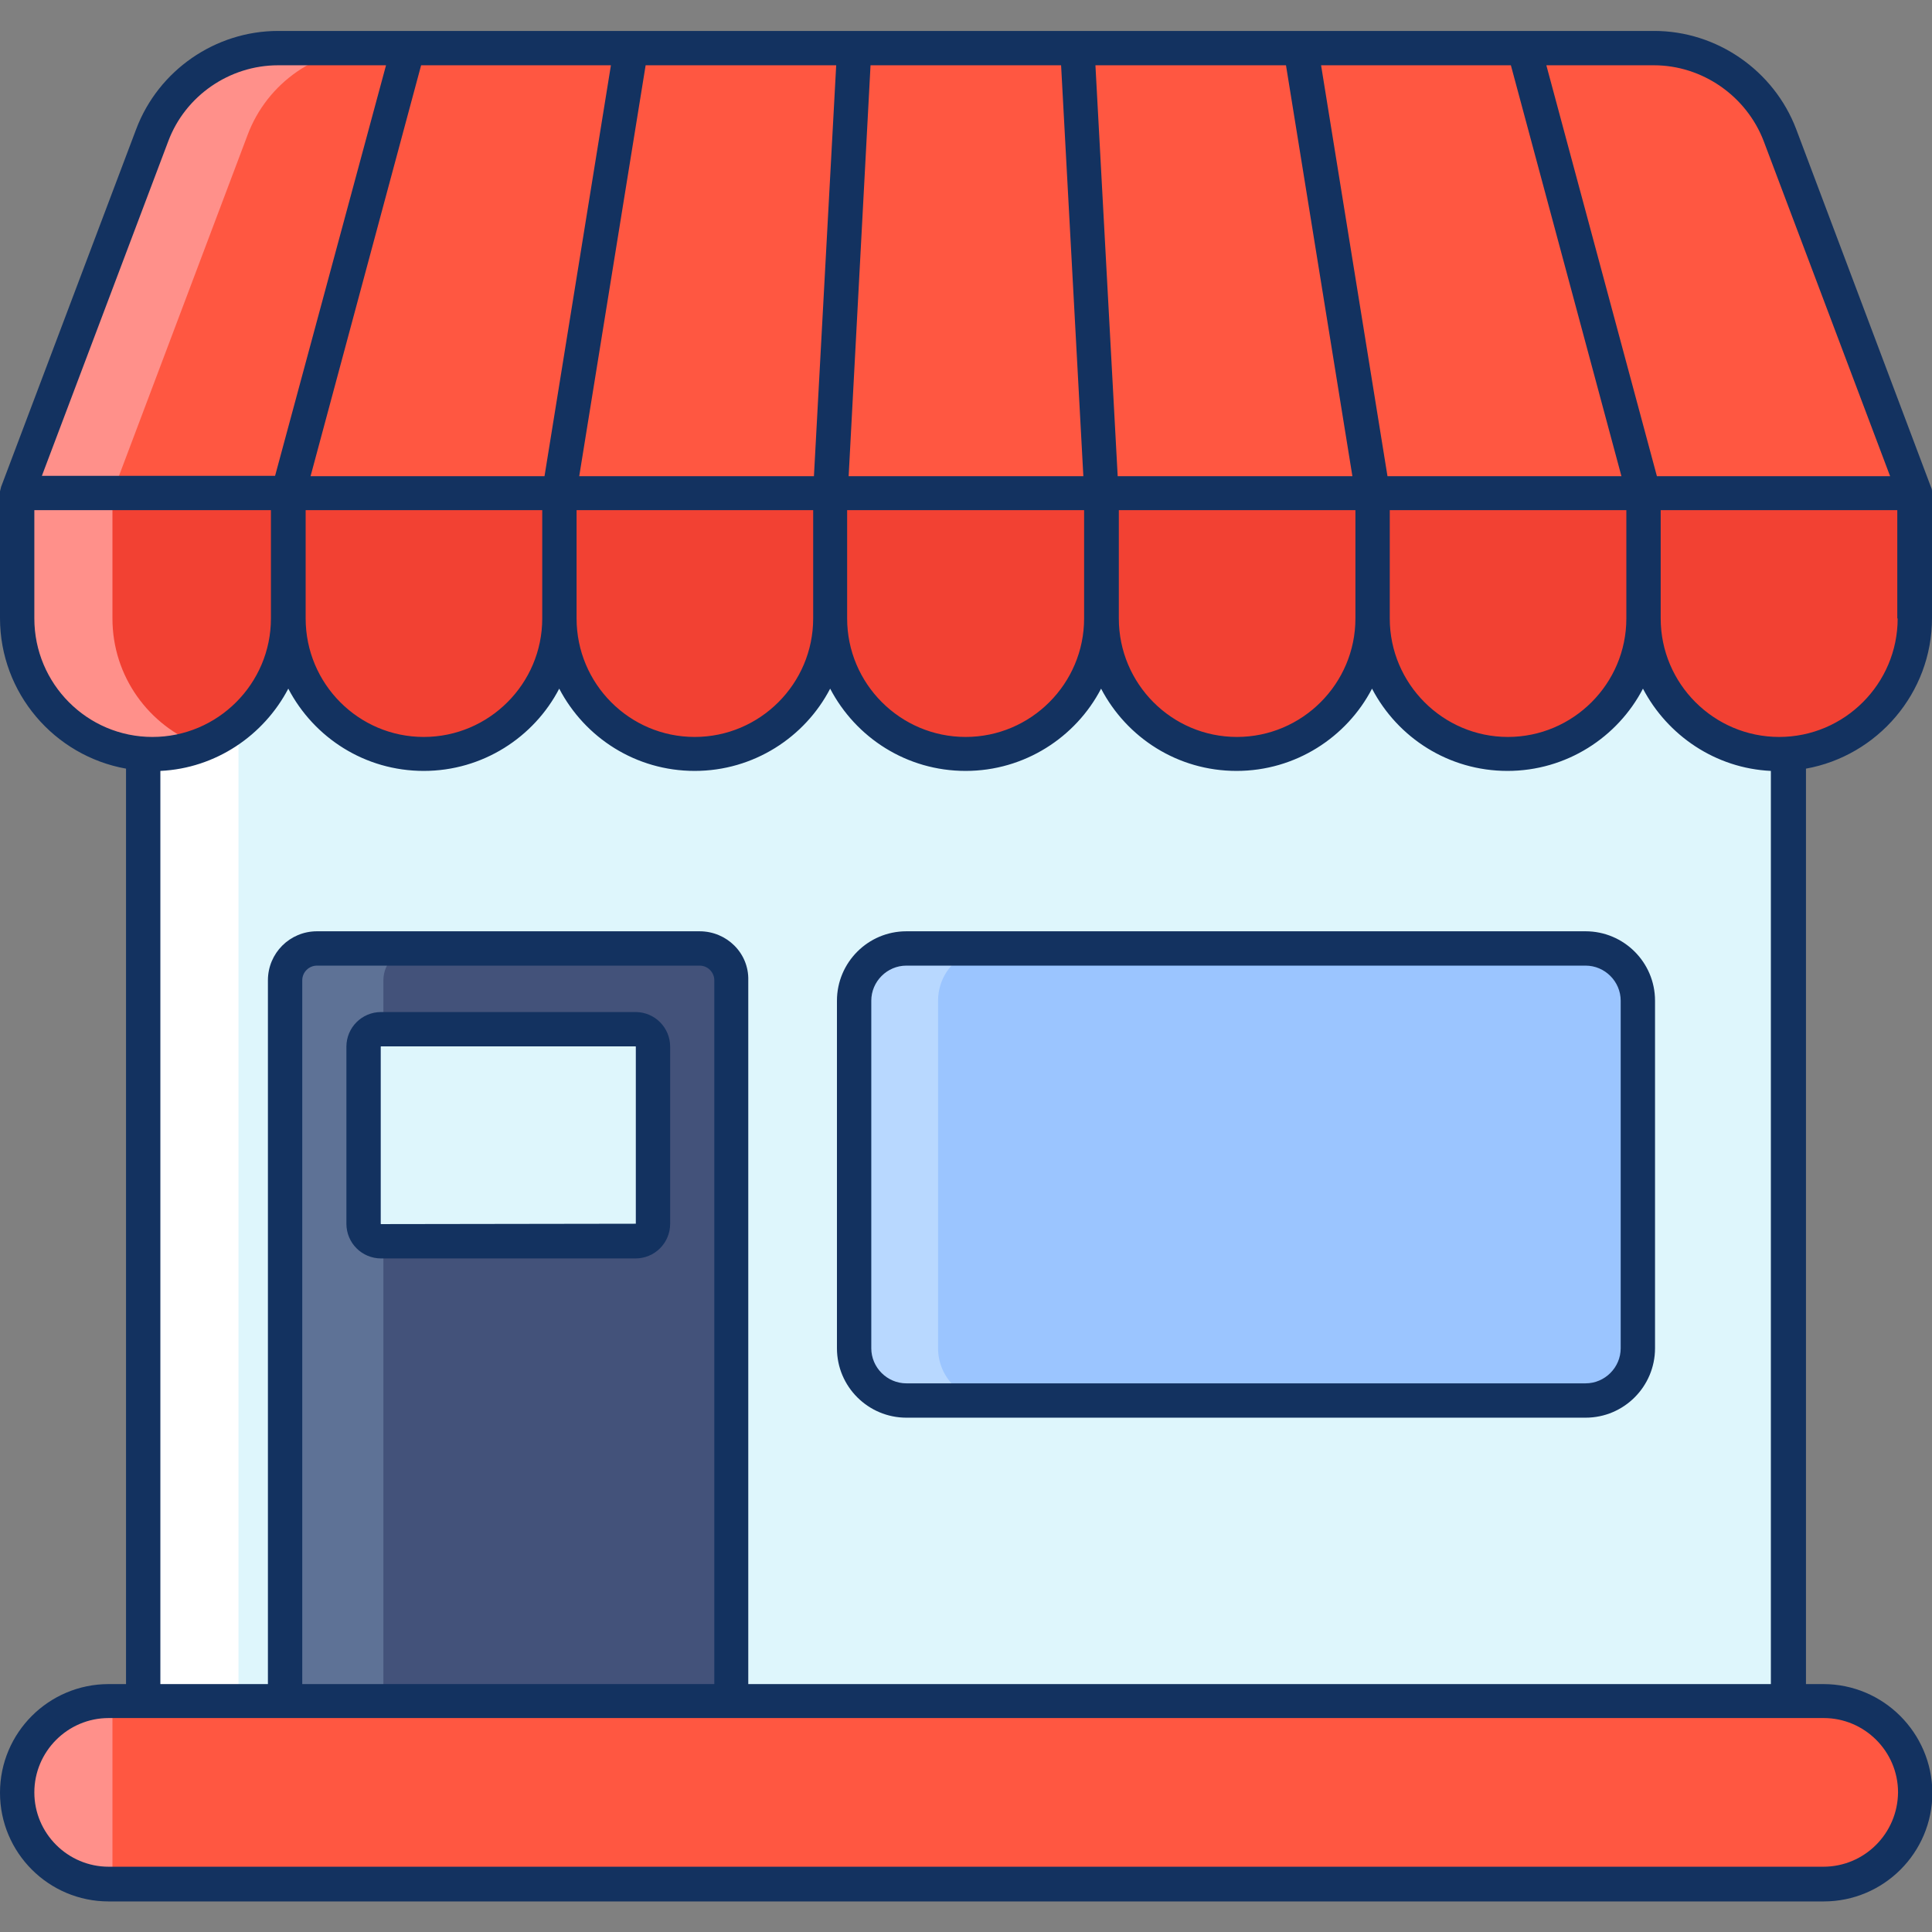
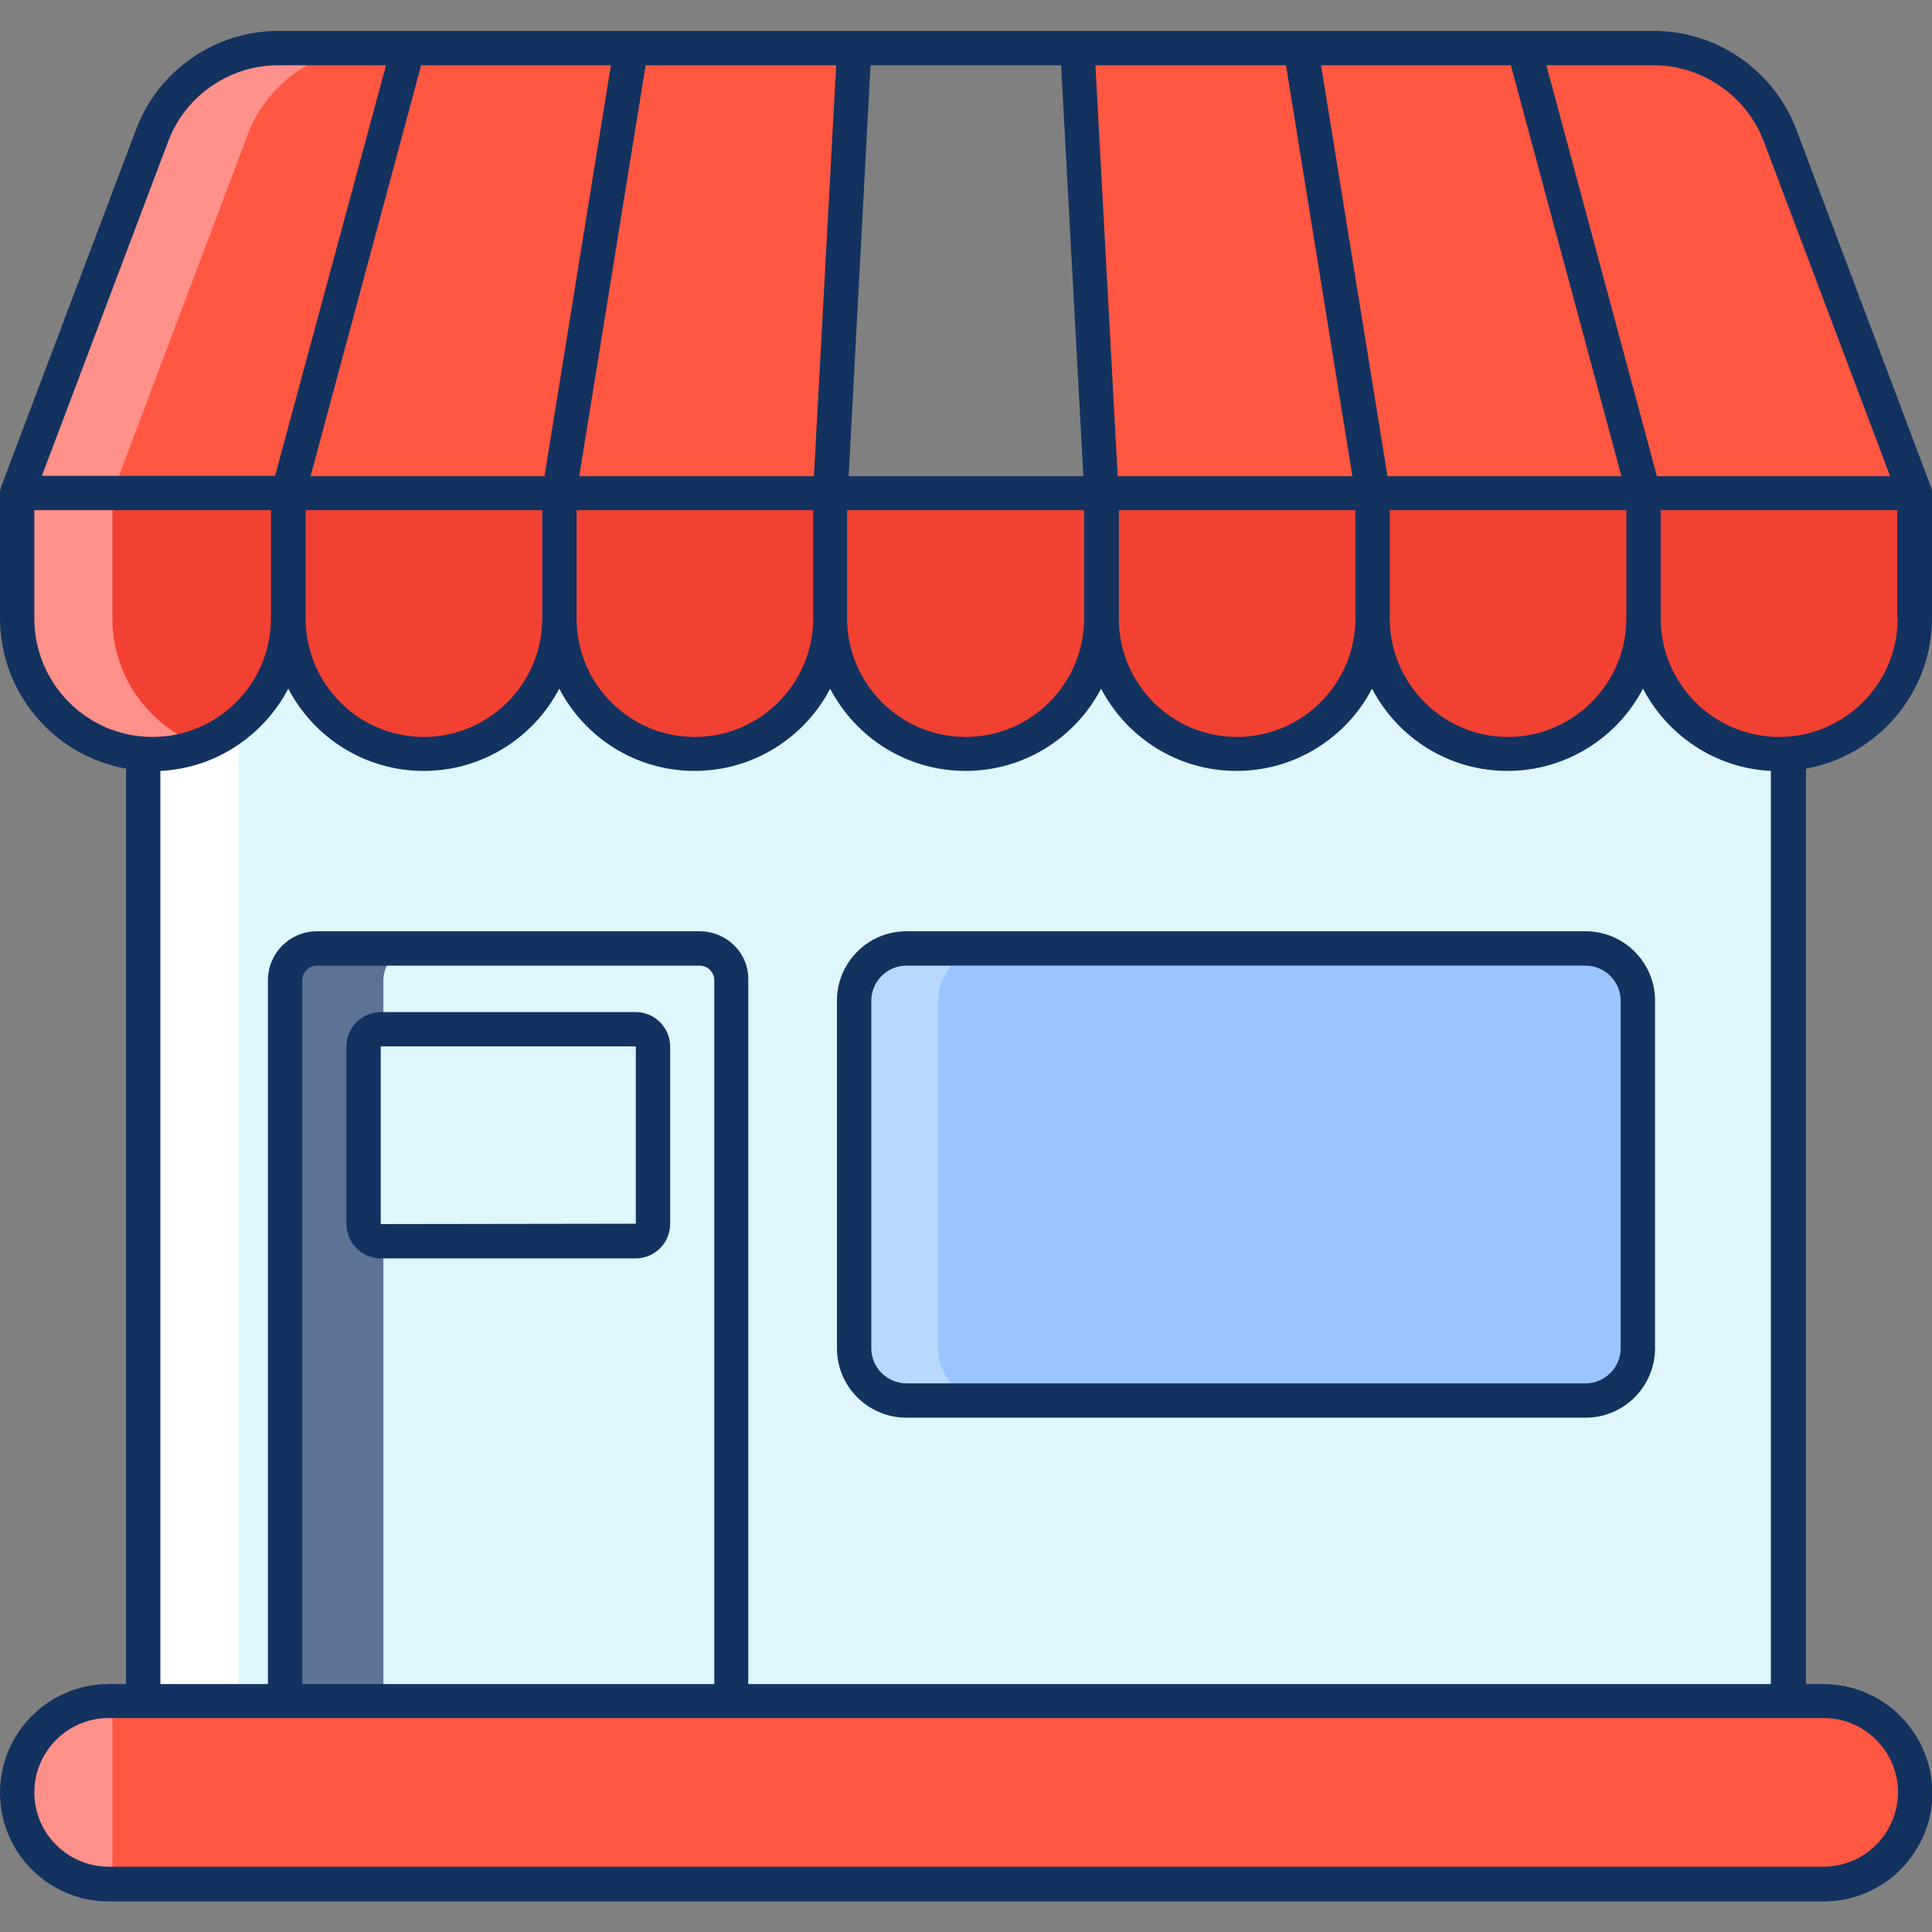
<svg xmlns="http://www.w3.org/2000/svg" style="enable-background:new 0 0 512 512;" version="1.1" viewBox="0 0 512 512" xml:space="preserve">
  <rect x="0" y="0" width="512" height="512" fill="#808080" stroke="none" />
  <style type="text/css">
	.st0{display:none;}
	.st1{display:inline;}
	.st2{fill:none;stroke:#B3B3B3;stroke-miterlimit:10;}
	.st3{fill:none;stroke:#ED1C24;stroke-miterlimit:10;}
	.st4{fill:#F9C04A;}
	.st5{fill:#FFFFFF;stroke:#000000;stroke-width:10;stroke-linecap:round;stroke-linejoin:round;stroke-miterlimit:10;}
	.st6{fill:#DEF6FC;}
	.st7{fill:#FFDA9F;}
	.st8{fill:#FFFFFF;}
	.st9{fill:#FF5751;}
	.st10{fill:#FF908A;}
	.st11{fill:#133260;}
	.st12{fill:#7782BB;}
	.st13{fill:#96A5D6;}
	.st14{fill:#FF5741;}
	.st15{fill:#43527A;}
	.st16{fill:#5E7296;}
	.st17{fill:none;stroke:#133260;stroke-width:9;stroke-linecap:round;stroke-linejoin:round;stroke-miterlimit:10;}
	.st18{fill:#83D689;}
	.st19{fill:#B5F4B8;}
	.st20{fill:#9BC5FF;}
	.st21{fill:#B8D8FF;}
	.st22{fill:#F24133;}
	.st23{fill:#589FFF;}
	.st24{fill:#7180BC;}
	.st25{fill:#93A3D8;}
	.st26{fill:#FF8103;}
	.st27{fill:#FF9D4D;}
	.st28{fill:#BC8D66;}
	.st29{fill:#CEA282;}
	.st30{fill:#FFDDA1;}
	.st31{fill:#FFF1DC;}
	.st32{fill:#7F6674;}
	.st33{fill:#937A89;}
	.st34{fill:#04398E;}
	.st35{fill:#A6D1FF;}
	.st36{fill:#EAA62D;}
	.st37{fill:#C5DFFF;}
	.st38{fill:#D6A47F;}
	.st39{fill:#99A4D6;}
</style>
  <g class="st0" id="Layer_31">
    <g class="st1">
      <g>
        <g>
          <ellipse class="st2" cx="256" cy="256" rx="248.1" ry="248.3" />
          <path class="st2" d="M398.8,504.5H113.2c-18.8,0-34.1-15.3-34.1-34.1V41.6c0-18.8,15.3-34.1,34.1-34.1h285.5      c18.8,0,34.1,15.3,34.1,34.1v428.9C432.9,489.3,417.6,504.5,398.8,504.5z" />
          <path class="st2" d="M7.9,399.8V112.2c0-16.4,13.3-29.8,29.8-29.8h436.7c16.4,0,29.8,13.3,29.8,29.8v287.6      c0,16.4-13.3,29.8-29.8,29.8H37.6C21.2,429.6,7.9,416.2,7.9,399.8z" />
          <path class="st2" d="M440.4,469.9H71.6c-16.4,0-29.8-13.3-29.8-29.8V71.9c0-16.4,13.3-29.8,29.8-29.8h368.8      c16.4,0,29.8,13.3,29.8,29.8v368.2C470.2,456.5,456.8,469.9,440.4,469.9z" />
        </g>
        <rect class="st3" height="497" transform="matrix(-1.836970e-16 1 -1 -1.836970e-16 512 5.684342e-14)" width="497" x="7.5" y="7.5" />
      </g>
    </g>
  </g>
  <g id="Layer_32">
    <g>
      <g>
        <g>
          <g>
            <g>
              <rect class="st6" height="326.4" width="436.1" x="38" y="130.7" />
              <rect class="st8" height="326.4" width="25.2" x="38" y="130.7" />
              <g>
                <path class="st14" d="M76.4,130.7H4.6l35.8-94.9c5.2-13.9,18.5-23,33.3-23h34.5L76.4,130.7z" />
                <path class="st10" d="M98.9,12.7H73.7c-14.8,0-28.1,9.2-33.3,23L4.6,130.7h25.2l35.8-94.9C70.8,21.9,84.1,12.7,98.9,12.7z" />
                <polygon class="st14" points="148.2,130.7 76.4,130.7 108.2,12.7 167.3,12.7        " />
                <polygon class="st14" points="220.1,130.7 148.2,130.7 167.3,12.7 226.4,12.7        " />
-                 <polygon class="st14" points="291.9,130.7 220.1,130.7 226.4,12.7 285.6,12.7        " />
                <polygon class="st14" points="363.8,130.7 291.9,130.7 285.6,12.7 344.7,12.7        " />
                <polygon class="st14" points="435.6,130.7 363.8,130.7 344.7,12.7 403.8,12.7        " />
                <path class="st14" d="M507.4,130.7h-71.8l-31.8-118h34.5c14.8,0,28.1,9.2,33.3,23L507.4,130.7z" />
              </g>
              <g>
                <path class="st22" d="M40.5,199.8L40.5,199.8c-19.8,0-35.9-16.1-35.9-35.9v-33.2h71.8v33.2C76.4,183.7,60.3,199.8,40.5,199.8         z" />
                <path class="st10" d="M29.8,163.9v-33.2H4.6v33.2c0,19.8,16.1,35.9,35.9,35.9h0c4.4,0,8.7-0.8,12.6-2.3         C39.5,192.4,29.8,179.3,29.8,163.9z" />
                <path class="st22" d="M112.3,199.8L112.3,199.8c-19.8,0-35.9-16.1-35.9-35.9v-33.2h71.8v33.2         C148.2,183.7,132.2,199.8,112.3,199.8z" />
                <path class="st22" d="M184.2,199.8L184.2,199.8c-19.8,0-35.9-16.1-35.9-35.9v-33.2h71.8v33.2         C220.1,183.7,204,199.8,184.2,199.8z" />
                <path class="st22" d="M256,199.8L256,199.8c-19.8,0-35.9-16.1-35.9-35.9v-33.2h71.8v33.2C291.9,183.7,275.8,199.8,256,199.8z         " />
                <path class="st22" d="M327.8,199.8L327.8,199.8c-19.8,0-35.9-16.1-35.9-35.9v-33.2h71.8v33.2         C363.8,183.7,347.7,199.8,327.8,199.8z" />
                <path class="st22" d="M399.7,199.8L399.7,199.8c-19.8,0-35.9-16.1-35.9-35.9v-33.2h71.8v33.2         C435.6,183.7,419.5,199.8,399.7,199.8z" />
                <path class="st22" d="M471.5,199.8L471.5,199.8c-19.8,0-35.9-16.1-35.9-35.9v-33.2h71.8v33.2         C507.4,183.7,491.4,199.8,471.5,199.8z" />
              </g>
            </g>
          </g>
-           <path class="st15" d="M193.9,468.5H75.5V259.8c0-4.7,3.8-8.5,8.5-8.5h101.4c4.7,0,8.5,3.8,8.5,8.5V468.5z" />
          <path class="st16" d="M110.1,251.3H84c-4.7,0-8.5,3.8-8.5,8.5v208.7h26.1V259.8C101.6,255.1,105.4,251.3,110.1,251.3z" />
          <path class="st20" d="M420.2,371.2h-180c-7.7,0-13.9-6.2-13.9-13.9v-92.1c0-7.7,6.2-13.9,13.9-13.9h180      c7.7,0,13.9,6.2,13.9,13.9v92.1C434.1,365,427.9,371.2,420.2,371.2z" />
          <path class="st21" d="M248.6,357.3v-92.1c0-7.7,6.2-13.9,13.9-13.9h-25.2c-7.7,0-13.9,6.2-13.9,13.9v92.1      c0,7.7,6.2,13.9,13.9,13.9h25.2C254.8,371.2,248.6,365,248.6,357.3z" />
          <path class="st14" d="M483.2,499.3H28.8c-13.4,0-24.2-10.8-24.2-24.2v0c0-13.4,10.8-24.2,24.2-24.2h454.5      c13.4,0,24.2,10.8,24.2,24.2v0C507.4,488.5,496.6,499.3,483.2,499.3z" />
          <path class="st10" d="M28.8,450.9c-13.4,0-24.2,10.8-24.2,24.2v0c0,13.4,10.8,24.2,24.2,24.2h1v-48.4H28.8z" />
        </g>
        <path class="st6" d="M168.4,329H101c-2.6,0-4.6-2.1-4.6-4.6v-46.9c0-2.6,2.1-4.6,4.6-4.6h67.4c2.6,0,4.6,2.1,4.6,4.6v46.9     C173.1,326.9,171,329,168.4,329z" />
      </g>
      <g>
        <path class="st11" d="M483.2,446.3h-4.6V203.7c18.9-3.4,33.4-20,33.4-39.9v-33.2c0,0,0-0.1,0-0.1c0,0,0,0,0,0c0,0,0-0.1,0-0.1     c0,0,0,0,0,0c0,0,0-0.1,0-0.1l0,0c0,0,0-0.1,0-0.1c0,0,0,0,0,0c0-0.4-0.1-0.8-0.3-1.2l-35.7-94.8c-5.9-15.5-21-26-37.6-26H73.7     c-16.6,0-31.7,10.4-37.6,26L0.3,129c-0.1,0.4-0.2,0.8-0.3,1.2c0,0,0,0,0,0c0,0,0,0.1,0,0.1l0,0c0,0,0,0.1,0,0.1c0,0,0,0,0,0     c0,0,0,0.1,0,0.1c0,0,0,0,0,0c0,0,0,0.1,0,0.1v33.2c0,19.9,14.4,36.5,33.4,39.9v242.6h-4.6C12.9,446.3,0,459.2,0,475.1     c0,15.9,12.9,28.8,28.8,28.8h454.5c15.9,0,28.8-12.9,28.8-28.8C512,459.2,499.1,446.3,483.2,446.3z M502.9,163.9     c0,17.3-14.1,31.4-31.4,31.4s-31.4-14.1-31.4-31.4v-28.7h62.7V163.9z M185.4,246.8H84c-7.2,0-13,5.8-13,13v186.5H42.5v-242     c14.7-0.7,27.4-9.4,33.9-21.8c6.8,13,20.3,21.8,35.9,21.8s29.2-8.9,35.9-21.8c6.8,13,20.3,21.8,35.9,21.8s29.2-8.9,35.9-21.8     c6.8,13,20.3,21.8,35.9,21.8s29.2-8.9,35.9-21.8c6.8,13,20.3,21.8,35.9,21.8s29.2-8.9,35.9-21.8c6.8,13,20.3,21.8,35.9,21.8     s29.2-8.9,35.9-21.8c6.5,12.4,19.2,21.1,33.9,21.8v242h-271V259.8C198.5,252.6,192.6,246.8,185.4,246.8z M189.3,259.8v186.5H80.1     V259.8c0-2.2,1.8-3.9,3.9-3.9h101.4C187.6,255.9,189.3,257.7,189.3,259.8z M81,163.9v-28.7h62.7v28.7c0,17.3-14.1,31.4-31.4,31.4     S81,181.2,81,163.9z M152.8,163.9v-28.7h62.7v28.7c0,17.3-14.1,31.4-31.4,31.4S152.8,181.2,152.8,163.9z M296.5,163.9v-28.7h62.7     v28.7c0,17.3-14.1,31.4-31.4,31.4C310.5,195.3,296.5,181.2,296.5,163.9z M368.3,163.9v-28.7H431v28.7c0,17.3-14.1,31.4-31.4,31.4     C382.4,195.3,368.3,181.2,368.3,163.9z M438.3,17.3c12.8,0,24.5,8.1,29.1,20.1l33.5,88.8h-61.8L409.8,17.3H438.3z M400.4,17.3     l29.3,108.9h-62L350.1,17.3H400.4z M340.8,17.3l17.6,108.9h-62.2l-5.9-108.9H340.8z M230.7,17.3h50.5l5.9,108.9h-62.2L230.7,17.3     z M224.6,135.2h62.7v28.7c0,17.3-14.1,31.4-31.4,31.4s-31.4-14.1-31.4-31.4V135.2z M221.6,17.3l-5.9,108.9h-62.2l17.6-108.9     H221.6z M161.9,17.3l-17.6,108.9h-62l29.3-108.9H161.9z M44.6,37.4c4.5-12,16.2-20.1,29.1-20.1h28.6L72.9,126.1H11.1L44.6,37.4z      M9.1,163.9v-28.7h62.7v28.7c0,17.3-14.1,31.4-31.4,31.4S9.1,181.2,9.1,163.9z M483.2,494.7H28.8c-10.8,0-19.7-8.8-19.7-19.7     c0-10.8,8.8-19.7,19.7-19.7h454.5c10.8,0,19.7,8.8,19.7,19.7C502.9,485.9,494.1,494.7,483.2,494.7z" />
        <path class="st11" d="M240.2,375.7h180c10.2,0,18.4-8.3,18.4-18.4v-92.1c0-10.2-8.3-18.4-18.4-18.4h-180     c-10.2,0-18.4,8.3-18.4,18.4v92.1C221.8,367.5,230.1,375.7,240.2,375.7z M230.9,265.2c0-5.1,4.2-9.3,9.3-9.3h180     c5.1,0,9.3,4.2,9.3,9.3v92.1c0,5.1-4.2,9.3-9.3,9.3h-180c-5.1,0-9.3-4.2-9.3-9.3V265.2z" />
        <path class="st11" d="M168.4,268.2H101c-5.1,0-9.2,4.1-9.2,9.2v46.9c0,5.1,4.1,9.2,9.2,9.2h67.4c5.1,0,9.2-4.1,9.2-9.2v-46.9     C177.6,272.3,173.5,268.2,168.4,268.2z M168.5,324.3C168.5,324.4,168.5,324.4,168.5,324.3l-67.5,0.1c0,0-0.1,0-0.1-0.1v-46.9     c0,0,0-0.1,0.1-0.1h67.4c0,0,0.1,0,0.1,0.1V324.3z" />
      </g>
    </g>
  </g>
</svg>